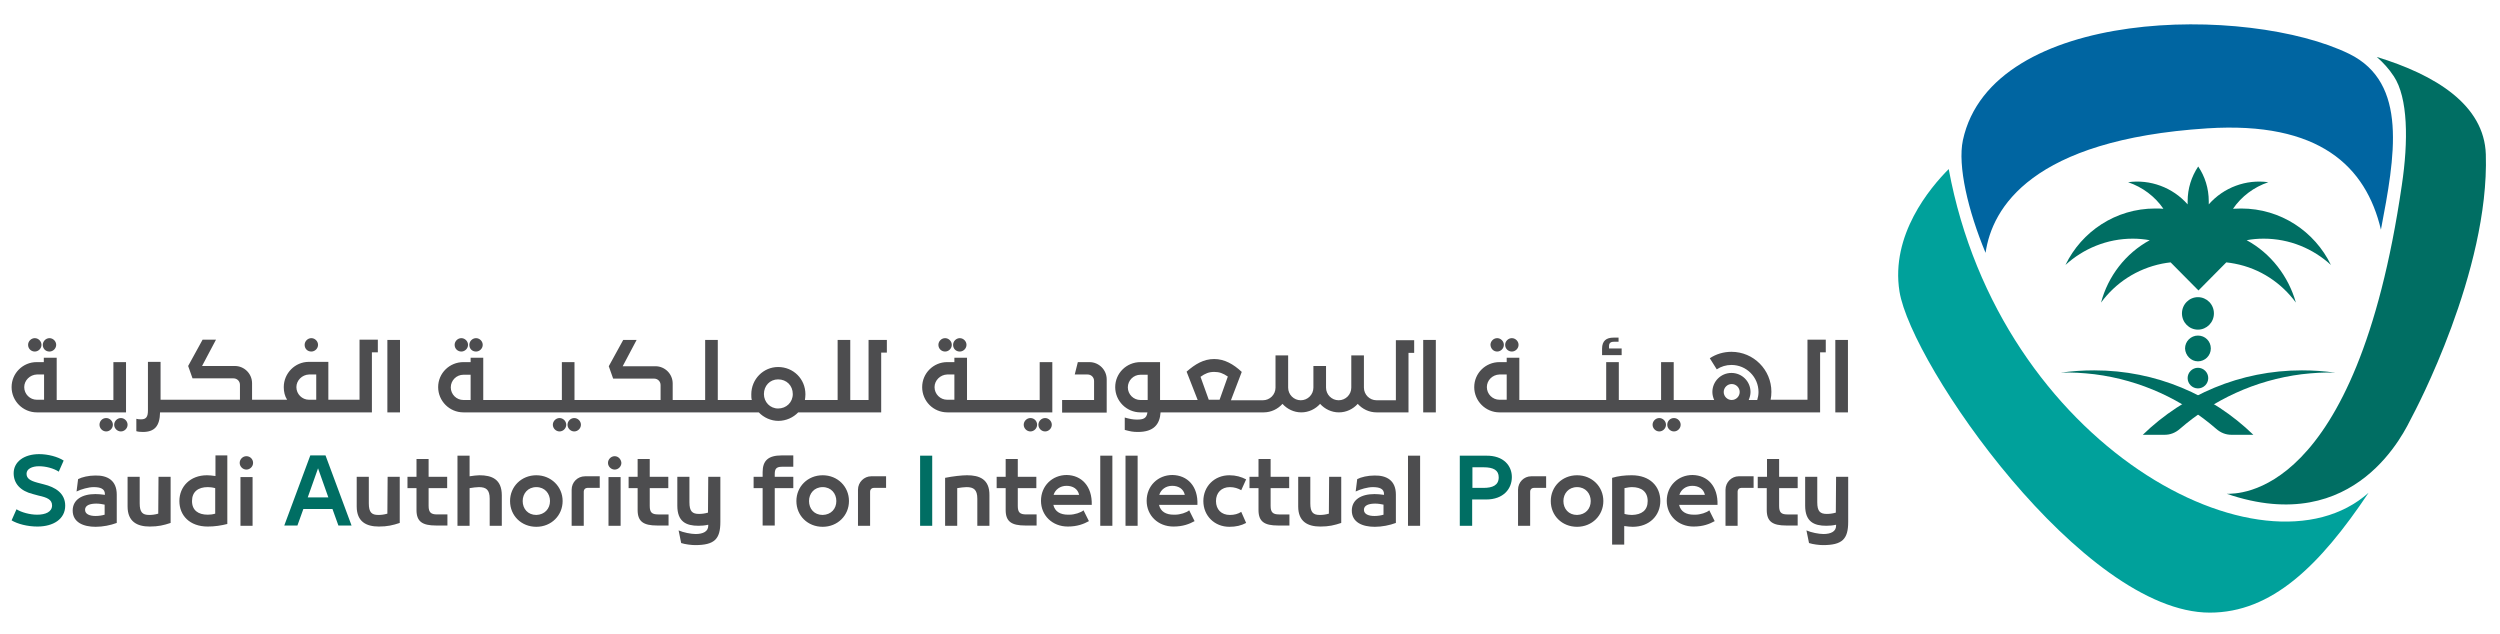
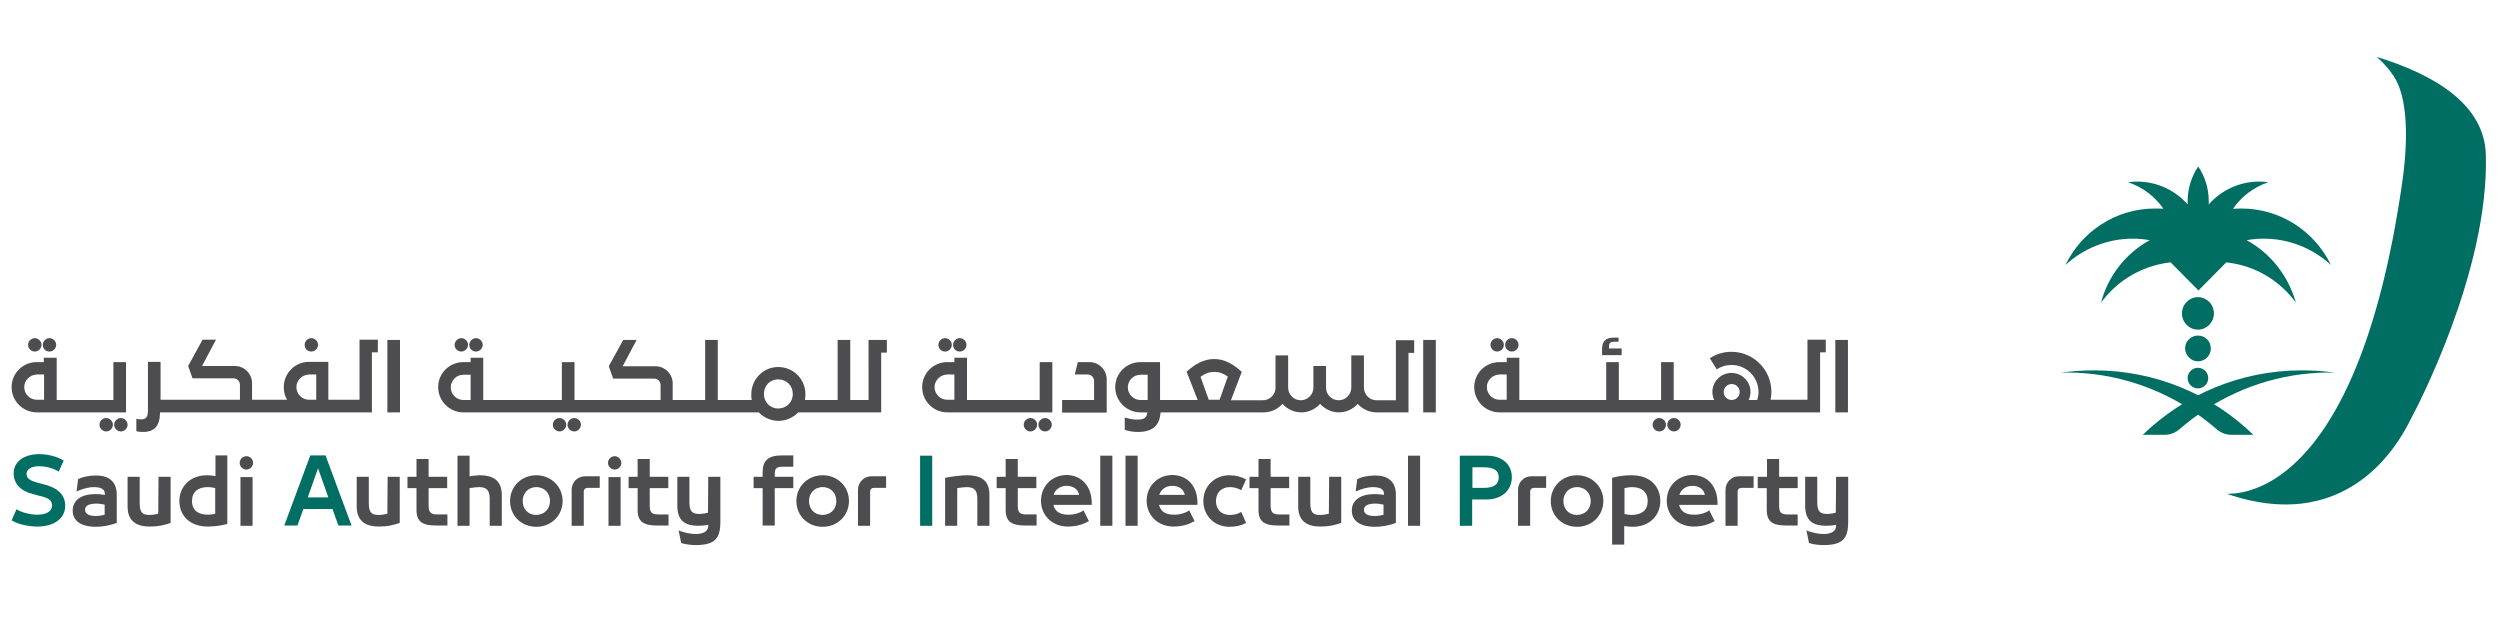
<svg xmlns="http://www.w3.org/2000/svg" version="1.2" viewBox="0 0 970 246" width="970" height="246">
  <title>شعار الهيئة السعودية للملكية الفكرية – Saudi Authority for Intellectual Property Logo – PNG – SVG-svg</title>
  <style>
		.s0 { fill: #4d4d4f } 
		.s1 { fill: #006e63 } 
		.s2 { fill: #0065a1 } 
		.s3 { fill: #00a19b } 
	</style>
  <g>
    <path fill-rule="evenodd" class="s0" d="m150.3 131.9h4.9v28.1h-4.9zm186.7 0h7.1v4.9h-2.2v23.2h-32.2c-1.9 2-4.7 3.3-7.7 3.3-2.9 0-5.7-1.3-7.6-3.3h-114.6c-5.4 0-9.8-4.4-9.8-9.8 0-5.4 4.4-9.7 9.8-9.7h2.8v-1.7h4.9v16.4h30.5v-14.7h4.9v14.7h33.4v-5.8c0-1.4-1.1-2.5-2.5-2.5h-15.9l-1.7-4.8 5.6-10.2h5.2l-5.4 10.2h12.7c3.7 0 6.7 3 6.7 6.7v6.4h12.6v-23.3h4.9v23.3h13.2c-0.2-0.7-0.2-1.4-0.2-2.2 0-5.9 4.7-10.6 10.4-10.6 5.9 0 10.6 4.6 10.6 10.6 0 0.8-0.1 1.5-0.2 2.2h12.7v-23.3h4.9v23.3h7.1zm-154.4 13.5h-2.8c-2.7 0-4.9 2.2-4.9 4.9 0 2.7 2.2 4.9 4.9 4.9h2.8zm125 7.5c0-3.3-2.4-5.7-5.7-5.7-3.2 0-5.5 2.5-5.5 5.7 0 3.1 2.4 5.6 5.5 5.6 3.2 0 5.7-2.4 5.7-5.6zm50.2-2.7c0-5.4 4.4-9.7 9.7-9.7h2.8v-1.7h4.9v16.4h28.2v-14.7h4.9v19.5h-40.7c-5.5 0-9.8-4.4-9.8-9.8zm4.8 0c0 2.7 2.2 4.9 4.9 4.9h2.8v-9.8h-2.8c-2.7 0.1-4.9 2.3-4.9 4.9zm189.6-18.3h4.9v28.1h-4.9zm77 3.3v2.6h-7.6v-2.5c0-3.1 1.7-4.3 4.4-4.3h2v1.6h-1.8c-1.4 0-1.9 0.6-1.9 1.7v0.9zm-57.2 15c0-5.4 4.4-9.7 9.8-9.7h2.8v-1.7h4.9v16.4h33.7v-14.7h4.9v14.7h16.4v-14.7h4.9v14.7h15.7c-0.4-0.9-0.7-2-0.7-3.1 0-4.1 3.3-7.4 7.4-7.4 4.1 0 7.4 3.3 7.4 7.4 0 1.1-0.3 2.1-0.7 3.1h3.3c0.3-1 0.5-2 0.5-3.1 0-5.8-4.7-10.5-10.5-10.5-2.1 0-4 0.6-5.7 1.7l-2.7-4.3c2.4-1.6 5.3-2.5 8.4-2.5 8.6 0 15.5 7 15.5 15.5 0 1.1-0.1 2.1-0.3 3.1h14.3v-23.3h7.1v4.9h-2.2v23.3h-124.4c-5.4 0-9.8-4.4-9.8-9.8zm96.8 1.9c0 1.7 1.4 3.1 3.1 3.1 1.7 0 3.1-1.4 3.1-3.1 0-1.7-1.4-3.1-3.1-3.1-1.7 0-3.1 1.4-3.1 3.1zm-91.9-1.9c0 2.7 2.2 4.9 4.9 4.9h2.8v-9.8h-2.8c-2.8 0.1-4.9 2.3-4.9 4.9zm140.1-18.3v28.1h-4.9v-28.1zm-675.8 30.3c1.4 0 2.6 1.2 2.6 2.6 0 1.4-1.2 2.6-2.6 2.6-1.4 0-2.6-1.2-2.6-2.6 0-1.4 1.1-2.6 2.6-2.6zm8.3 2.6c0 1.4-1.2 2.6-2.6 2.6-1.4 0-2.6-1.2-2.6-2.6 0-1.4 1.2-2.6 2.6-2.6 1.4 0 2.6 1.2 2.6 2.6zm68.7-31c0-1.4 1.2-2.6 2.6-2.6 1.4 0 2.6 1.2 2.6 2.6 0 1.4-1.2 2.6-2.6 2.6-1.5 0-2.6-1.1-2.6-2.6zm101.5 31c0 1.4-1.2 2.6-2.6 2.6-1.4 0-2.6-1.2-2.6-2.6 0-1.4 1.2-2.6 2.6-2.6 1.4 0 2.6 1.2 2.6 2.6zm3.1 2.6c-1.4 0-2.6-1.2-2.6-2.6 0-1.4 1.2-2.6 2.6-2.6 1.4 0 2.6 1.2 2.6 2.6 0 1.4-1.2 2.6-2.6 2.6zm355.5-33.6c0-1.4 1.2-2.6 2.6-2.6 1.4 0 2.6 1.2 2.6 2.6 0 1.4-1.2 2.6-2.6 2.6-1.4 0-2.5-1.1-2.6-2.6zm5.7 0c0-1.4 1.2-2.6 2.6-2.6 1.4 0 2.6 1.2 2.6 2.6 0 1.4-1.2 2.6-2.6 2.6-1.4 0-2.6-1.1-2.6-2.6zm-181.6 31c0 1.4-1.2 2.6-2.6 2.6-1.4 0-2.6-1.2-2.6-2.6 0-1.4 1.2-2.6 2.6-2.6 1.5 0 2.6 1.2 2.6 2.6zm3.1 2.6c-1.4 0-2.6-1.2-2.6-2.6 0-1.4 1.2-2.6 2.6-2.6 1.4 0 2.6 1.2 2.6 2.6 0 1.4-1.2 2.6-2.6 2.6zm240.9-2.6c0 1.4-1.2 2.6-2.6 2.6-1.4 0-2.6-1.2-2.6-2.6 0-1.4 1.2-2.6 2.6-2.6 1.4 0 2.6 1.2 2.6 2.6zm3.1-2.6c1.4 0 2.6 1.2 2.6 2.6 0 1.4-1.2 2.6-2.6 2.6-1.4 0-2.6-1.2-2.6-2.6 0-1.4 1.1-2.6 2.6-2.6zm-285.4-28.4c0-1.4 1.2-2.6 2.6-2.6 1.4 0 2.6 1.2 2.6 2.6 0 1.4-1.2 2.6-2.6 2.6-1.4 0-2.6-1.1-2.6-2.6zm5.7 0c0-1.4 1.2-2.6 2.6-2.6 1.4 0 2.6 1.2 2.6 2.6 0 1.4-1.2 2.6-2.6 2.6-1.5 0-2.6-1.1-2.6-2.6zm59.6 26.3h-17.3v-4.9h12.4v-7.4c0-1.4-1.1-2.5-2.5-2.5h-5l1.2-4.8h4.5c3.7 0 6.7 3 6.7 6.7zm-253-26.3c0-1.4 1.2-2.6 2.6-2.6 1.4 0 2.6 1.2 2.6 2.6 0 1.4-1.2 2.6-2.6 2.6-1.4 0-2.6-1.1-2.6-2.6zm5.7 0c0-1.4 1.2-2.6 2.6-2.6 1.4 0 2.6 1.2 2.6 2.6 0 1.4-1.2 2.6-2.6 2.6-1.5 0-2.6-1.1-2.6-2.6zm-171.2 0c0-1.4 1.2-2.6 2.6-2.6 1.4 0 2.6 1.2 2.6 2.6 0 1.4-1.2 2.6-2.6 2.6-1.4 0-2.6-1.1-2.6-2.6zm5.7 0c0-1.4 1.2-2.6 2.6-2.6 1.4 0 2.6 1.2 2.6 2.6 0 1.4-1.2 2.6-2.6 2.6-1.5 0-2.6-1.1-2.6-2.6zm-12.1 16.4c0-5.4 4.4-9.7 9.7-9.7h2.8v-1.7h5v16.4h22v-14.7h4.9v19.5h-34.6c-5.4 0-9.8-4.4-9.8-9.8zm4.9 0c0 2.7 2.2 4.9 4.9 4.9h2.8v-9.8h-2.8c-2.7 0.1-4.9 2.3-4.9 4.9zm46 17.4c-0.9 0-1.9-0.1-2.5-0.3v-4.8c0.7 0.2 1.3 0.2 1.9 0.2 1.9 0 2.6-1 2.6-3.4v-18.9h4.9v14.7h30.8v-5.8c0-1.4-1.1-2.5-2.5-2.5h-15.9l-1.7-4.8 5.6-10.2h5.2l-5.4 10.2h12.7c3.7 0 6.7 3 6.7 6.7v6.4h13.6c-0.9-1.4-1.3-3.1-1.3-4.9 0-5.4 4.4-9.8 9.7-9.8h7.6v14.7h12.1v-23.3h7.1v4.9h-2.3v23.3h-82.2c-0.1 5.3-2.1 7.6-6.7 7.6zm59.6-17.4c0 2.7 2.2 4.9 4.9 4.9h2.8v-9.8h-2.8c-2.7 0.1-4.9 2.3-4.9 4.9zm330.2 9.8h-2.7c-5.4 0-9.8-4.4-9.8-9.8 0-5.4 4.4-9.7 9.8-9.7h7.6v14.7h14.6l-4.3-11c3.3-2.9 6.6-4.9 10.7-4.9 4 0 7.5 2 10.7 5l-4.2 11h12.4c2.7 0 4.9-2.2 4.9-4.9v-12.5h4.9v12.5c0 2.7 2.2 4.9 4.9 4.9 2.7 0 4.9-2.2 4.9-4.9v-8.4h4.9v8.4c0 2.7 2.2 4.9 4.9 4.9 2.7 0 4.9-2.2 4.9-4.9v-12.5h4.9v12.5c0 2.7 2.2 4.9 4.9 4.9h7.5v-23.3h7.1v4.9h-2.2v23.1h-12.4c-2.9 0-5.5-1.3-7.3-3.3-1.8 2-4.4 3.3-7.3 3.3-2.9 0-5.5-1.3-7.3-3.3-1.8 2-4.4 3.3-7.3 3.3-2.9 0-5.5-1.3-7.3-3.3-1.8 2-4.4 3.3-7.3 3.3h-40c-0.3 4.6-2.6 7.6-8.8 7.6-1.9 0-2.9-0.2-5.1-0.8v-4.8c1.7 0.5 3.2 0.8 4.7 0.8 2.4 0 3.8-0.4 4.1-2.8zm20.6-13.8l3.2 8.9h4.2l3.2-9c-1.9-1.3-3.3-1.8-5.3-1.8-2 0-3.5 0.6-5.3 1.9zm-20.5 9v-9.8h-2.8c-2.7 0-4.9 2.2-4.9 4.9 0 2.7 2.2 4.9 4.9 4.9z" />
    <path fill-rule="evenodd" class="s0" d="m45.3 191.9v11c-2.4 0.9-5.4 1.5-8.2 1.5-4.7 0-8.9-1.7-8.9-6.3 0-4.2 3.6-6.4 8.8-6.4 1 0 2.3 0.1 3.7 0.3v-0.3c0-2.1-1.8-2.7-4.4-2.7-1.9 0-4.8 0.8-6.6 1.7l0.6-4.8c1.5-0.8 4.1-1.4 6.7-1.4 4.7-0.1 8.3 1.9 8.3 7.4zm-4.7 3.9c-0.9-0.2-2.1-0.4-3.2-0.4-2.4 0-4.4 0.6-4.4 2.4 0 1.7 1.8 2.4 4.1 2.4 1.2 0 2.5-0.2 3.5-0.5zm20.9-10.8h4.7v17.9c-2.7 0.9-4.8 1.4-8.1 1.4-4.9 0-8.6-1.9-8.6-7.8v-11.5h4.7v10.3c0 3.5 1.1 4.5 3.7 4.5 1 0 2.1-0.1 3.5-0.5zm26.7-8.3v26.6c-2.3 0.6-4.9 1-7.6 1-7 0-11-4.3-11-9.9 0-5.6 4.2-10 10.7-10 0.8 0 2 0.1 3.3 0.3v-8zm-4.7 12.7c-1.1-0.3-2.1-0.4-2.9-0.4-3.7 0-6.1 1.8-6.1 5.4 0 3.6 2.4 5.3 6.1 5.3 0.9 0 1.9-0.1 2.9-0.4zm9.8-4.3h4.7v18.9h-4.7zm57.1-0.1h4.7v17.9c-2.7 0.9-4.8 1.4-8.1 1.4-4.9 0-8.6-1.9-8.6-7.8v-11.5h4.7v10.3c0 3.5 1.1 4.5 3.7 4.5 1 0 2.1-0.1 3.5-0.5zm19.2 14.6h4v4.3h-4.4c-5.3 0-7.6-1.5-7.6-6v-8.5h-3.5v-4.4h3.5v-6.9h4.7v6.9h7.2v4.4h-7.2v6.9c0 2.5 0.9 3.3 3.3 3.3zm25.1-7.4v11.8h-4.7v-10.5c0-3.5-1.4-4.5-4.2-4.5-1 0-2.3 0.2-3.6 0.4v14.6h-4.7v-27.2h4.7v8c1.4-0.2 2.8-0.4 3.8-0.4 4.8 0 8.7 1.5 8.7 7.8zm23.6 2.2c0 5.6-4.4 10-10.2 10-5.8 0-10.2-4.3-10.2-10 0-5.6 4.4-10 10.2-10 5.7 0 10.2 4.4 10.2 10zm-4.9 0c0-2.9-2-5.4-5.3-5.4-3.3 0-5.3 2.5-5.3 5.4 0 3 2 5.4 5.3 5.4 3.2-0.1 5.3-2.4 5.3-5.4zm22.7-9.3h4.7v18.9h-4.7zm19.3 14.5h4v4.3h-4.4c-5.3 0-7.6-1.5-7.6-6v-8.5h-3.5v-4.4h3.5v-6.9h4.7v6.9h7.2v4.4h-7.2v6.9c0 2.5 0.8 3.3 3.3 3.3zm19.4-14.6h4.7v17.5c0 6.7-2.3 9-9.8 9-1.4 0-3.9-0.3-5.4-0.8l-1-4.9c1.8 0.8 4.8 1.4 6.6 1.4 2.9 0 4.9-1 4.9-3.2v-0.4c-1.3 0.3-2.6 0.4-3.8 0.4-4.8 0-8.2-1.6-8.2-7.8v-11.2h4.7v9.9c0 3.5 1.1 4.5 3.7 4.5 1 0 2.1-0.1 3.5-0.5zm28.5-8.3h4.5v4.4h-4.4c-2.4 0-2.8 1-2.8 3v0.9h7.2v4.4h-7.2v14.5h-4.7v-14.5h-3.5v-4.4h3.5v-1.8c0-4.5 2.2-6.5 7.4-6.5zm26.1 17.7c0 5.6-4.4 10-10.2 10-5.8 0-10.2-4.3-10.2-10 0-5.6 4.4-10 10.2-10 5.8 0 10.2 4.4 10.2 10zm-4.9 0c0-2.9-2-5.4-5.3-5.4-3.3 0-5.3 2.5-5.3 5.4 0 3 2 5.4 5.3 5.4 3.3-0.1 5.3-2.4 5.3-5.4zm59.4-2.2v11.8h-4.7v-10.5c0-3.5-1.4-4.5-4.2-4.5-1 0-2.3 0.2-3.6 0.4v14.6h-4.7v-18.6c2.9-0.6 6.5-1 8.5-1 4.8 0 8.8 1.5 8.7 7.8zm14.3 7.4h4v4.3h-4.4c-5.3 0-7.6-1.5-7.6-6v-8.5h-3.5v-4.4h3.5v-6.9h4.7v6.9h7.2v4.4h-7.2v6.9c0 2.5 0.8 3.3 3.3 3.3zm25.4-3.7h-14.9c0.6 2.6 2.7 3.8 5.7 3.8h0.5c2 0 4.5-0.8 5.5-1.7l2.1 4.2c-2 1.1-4.5 2.1-8.2 2.1-6 0-10.4-4.3-10.4-10 0-5.8 4.4-10 10-10 5.7 0.1 9.9 4.3 9.7 11.6zm-4.9-3.9c-0.5-2.3-2.4-3.5-4.9-3.5-2.5 0-4.4 1.5-5 3.5zm8.2-15.2h4.7v27.2h-4.7zm9.8 0h4.7v27.2h-4.7zm27.9 19.1h-14.9c0.6 2.6 2.7 3.8 5.7 3.8h0.5c2 0 4.5-0.8 5.5-1.7l2.1 4.2c-2 1.1-4.5 2.1-8.2 2.1-6 0-10.4-4.3-10.4-10 0-5.8 4.4-10 10-10 5.8 0.1 10 4.3 9.7 11.6zm-4.9-3.9c-0.5-2.3-2.4-3.5-4.9-3.5-2.5 0-4.4 1.5-5 3.5zm12.1 2.4c0 3.3 2.1 5.4 5.4 5.4 1.7 0 3.2-0.4 4.4-1.2l1.9 4.3c-1.9 1-3.9 1.5-6.5 1.5-5.8 0-10.1-4.3-10.1-10 0-5.7 4.3-10 10.1-10 2.5 0 4.6 0.6 6.5 1.6l-1.9 4.2c-1.2-0.7-2.7-1.2-4.4-1.2-3.3 0-5.4 2.2-5.4 5.4zm24.5 5.2h4v4.3h-4.4c-5.3 0-7.6-1.5-7.6-6v-8.5h-3.5v-4.4h3.5v-6.9h4.7v6.9h7.2v4.4h-7.2v6.9c0 2.5 0.9 3.3 3.3 3.3zm19.4-14.6h4.7v17.9c-2.7 0.9-4.8 1.4-8.1 1.4-4.9 0-8.6-1.9-8.6-7.8v-11.5h4.7v10.3c0 3.5 1.1 4.5 3.7 4.5 1 0 2.1-0.1 3.5-0.5zm25.9 6.9v11c-2.4 0.9-5.4 1.5-8.2 1.5-4.7 0-8.9-1.7-8.9-6.3 0-4.2 3.6-6.4 8.8-6.4 1 0 2.3 0.1 3.7 0.3v-0.3c0-2.1-1.8-2.7-4.4-2.7-1.9 0-4.8 0.8-6.6 1.7l0.6-4.8c1.5-0.8 4.1-1.4 6.7-1.4 4.7-0.1 8.3 1.9 8.3 7.4zm-4.8 3.9c-0.9-0.2-2.1-0.4-3.2-0.4-2.4 0-4.4 0.6-4.4 2.4 0 1.7 1.8 2.4 4.1 2.4 1.2 0 2.5-0.2 3.5-0.5zm9.5-19h4.7v27.2h-4.7zm75.8 17.6c0 5.6-4.4 10-10.2 10-5.8 0-10.2-4.3-10.2-10 0-5.6 4.4-10 10.2-10 5.8 0 10.2 4.4 10.2 10zm-4.9 0c0-2.9-2-5.4-5.3-5.4-3.3 0-5.3 2.5-5.3 5.4 0 3 2 5.4 5.3 5.4 3.3-0.1 5.3-2.4 5.3-5.4zm27 0c0 5.6-4.2 10-10.7 10q-1.2 0-3.3-0.3v7.2h-4.7v-25.9c2.3-0.7 4.9-1 7.6-1 7.1 0 11.1 4.3 11.1 10zm-4.9 0c0-3.6-2.4-5.4-6.1-5.4-0.9 0-1.9 0.2-2.9 0.4v10c1.1 0.3 2.1 0.4 2.9 0.4 3.8-0.1 6.1-1.8 6.1-5.4zm27.1 1.5h-14.9c0.6 2.6 2.7 3.8 5.7 3.8h0.5c2 0 4.5-0.8 5.5-1.7l2.1 4.2c-2 1.1-4.5 2.1-8.2 2.1-6 0-10.4-4.3-10.4-10 0-5.8 4.4-10 10-10 5.8 0.1 9.9 4.3 9.7 11.6zm-4.9-3.9c-0.5-2.3-2.4-3.5-4.9-3.5-2.5 0-4.4 1.5-5 3.5zm32 7.6h4v4.3h-4.4c-5.3 0-7.6-1.5-7.6-6v-8.5h-3.5v-4.4h3.6v-6.9h4.7v6.9h7.2v4.4h-7.2v6.9c0 2.5 0.8 3.3 3.2 3.3zm18.9-14.6h4.7v17.5c0 6.7-2.3 9-9.8 9-1.4 0-3.9-0.3-5.4-0.8l-1-4.9c1.8 0.8 4.8 1.4 6.6 1.4 2.9 0 4.9-1 4.9-3.2v-0.4c-1.3 0.3-2.6 0.4-3.8 0.4-4.8 0-8.2-1.6-8.2-7.8v-11.2h4.7v9.9c0 3.5 1.1 4.5 3.7 4.5 1 0 2.1-0.1 3.5-0.5zm-374.4-0.2h5.8v4.5c0 0-2.9 0-4.8 0-0.8 0-1.4 0.6-1.4 1.4v13.3h-4.7v-14c0-2.9 2.4-5.2 5.1-5.2zm-111 0h5.7v4.5c0 0-2.9 0-4.8 0-0.8 0-1.4 0.6-1.4 1.4v13.3h-4.7v-14c0-2.9 2.3-5.2 5.2-5.2zm367.1 0h5.8v4.5c0 0-2.9 0-4.8 0-0.8 0-1.4 0.6-1.4 1.4v13.3h-4.7v-14c0-2.9 2.3-5.2 5.1-5.2zm80.5 0h5.8v4.5c0 0-2.9 0-4.8 0-0.8 0-1.4 0.6-1.4 1.4v13.3h-4.7v-14c0-2.9 2.4-5.2 5.1-5.2zm-576.4-5.2c0 1.4-1.2 2.6-2.6 2.6-1.4 0-2.6-1.2-2.6-2.6 0-1.4 1.2-2.6 2.6-2.6 1.5 0 2.6 1.2 2.6 2.6zm142.9 0c0 1.4-1.2 2.6-2.6 2.6-1.4 0-2.6-1.2-2.6-2.6 0-1.4 1.2-2.6 2.6-2.6 1.4 0 2.5 1.2 2.6 2.6z" />
    <path fill-rule="evenodd" class="s1" d="m25.3 196.2c0 5.2-4.6 8.1-10.8 8.1-3.8 0-7.7-1-10-2.4l1.9-4.3c1.9 1.2 5.2 2.1 8 2.1 3.3 0 5.8-1.1 5.8-3.6 0-2.3-2-3.1-5.2-3.8l-2.2-0.6c-4.9-1.2-7.5-4.1-7.5-8.1 0-4.4 4-7.4 9.9-7.4 3.4 0 7.2 1 9.5 2.5l-1.9 4.3c-2-1.3-5-2.1-7.7-2.1-2.6 0-4.8 1-4.8 2.9 0 1.8 1.3 2.7 4.3 3.5l2.3 0.6c4.6 1.1 8.4 3.5 8.4 8.3zm101-19.5l10.1 27.2h-5.1l-2.3-6.4h-11.3l-2.3 6.4h-5.1l10.1-27.2zm1.1 16.3l-4-11.3-4 11.3zm459.2-7.9c0 4.5-3.2 8.7-10 8.7h-5.4v10.2h-4.8v-27.2h10.2c6.9-0.1 10 4 10 8.3zm-5.1 0.1c0-2.7-1.9-3.9-5.9-3.9h-4.3v8h4.3c3.5 0 5.9-1 5.9-4.1zm-224.5-8.4h4.7v27.2h-4.7z" />
-     <path class="s2" d="m923.8 89.1c5.4-28.3 10.7-56.9-12.3-68.2-39.1-19.1-138.7-18.3-149.9 33.5-2.1 9.9 2 27.4 8.8 43.7 2.5-17.4 17.8-43.9 86-48.3 43.6-2.8 61.6 14.8 67.4 39.3z" />
    <path class="s1" d="m964.5 59.9c-0.6-19.3-19.7-30.9-42.3-37.8 2.5 2.2 4.7 4.6 6.6 7.5 5.5 8.3 5.7 25 3.1 42.3-17.8 122-64 119.6-67.9 119.7 50.4 17.3 69.3-25 71.7-29.6 1.3-2.4 30.2-56.8 28.8-102.1z" />
    <path class="s1" d="m871.7 93.2q3.1-0.6 6.6-0.6c10.1 0 19.2 3.9 26.1 10.2-6.3-13-19.5-21.9-34.8-21.9-1.1 0-2.2 0.1-3.2 0.1 3.3-4.8 8.1-8.4 13.7-10.3-8.6-1.2-17.3 2-23.1 8.6q0-0.6 0-1.2c0-5-1.5-9.7-4.1-13.5-2.6 3.9-4.1 8.5-4.1 13.5q0 0.6 0 1.2c-5.8-6.6-14.6-9.8-23.1-8.6 5.6 1.9 10.4 5.5 13.7 10.3-1.1-0.1-2.1-0.1-3.2-0.1-15.3 0-28.5 8.9-34.8 21.9 6.9-6.3 16.1-10.2 26.1-10.2q3.3 0 6.6 0.6c-9.4 5.1-16.2 14-18.9 24.2 5.6-7.6 13.8-13.1 23.7-15.1 1.1-0.2 2.2-0.4 3.3-0.5l10.8 10.9 10.8-10.9c1.1 0.1 2.2 0.3 3.3 0.5 9.9 1.9 18.1 7.5 23.7 15.1-2.9-10.2-9.7-19.1-19.1-24.2z" />
    <path class="s1" d="m852.8 140.2c2.7 0 5-2.2 5-5 0-2.8-2.2-5-5-5-2.7 0-5 2.2-5 5 0.1 2.7 2.3 5 5 5z" />
    <path class="s1" d="m852.8 150.7c2.2 0 4-1.8 4-4 0-2.2-1.8-4-4-4-2.2 0-4 1.8-4 4 0 2.2 1.8 4 4 4z" />
    <path class="s1" d="m852.8 127.9c3.4 0 6.2-2.8 6.2-6.3 0-3.5-2.8-6.3-6.2-6.3-3.4 0-6.2 2.8-6.2 6.3 0 3.5 2.8 6.3 6.2 6.3z" />
    <path class="s1" d="m893.1 143.7c-23.9 0-45.7 9.5-61.7 25h8.5c2.2 0 4.2-0.8 5.9-2.3 12.9-11.2 29.1-18.9 47.3-21.2 4.4-0.5 8.7-0.8 13-0.6-4.2-0.6-8.6-0.9-13-0.9z" />
    <path class="s1" d="m812.6 143.7c23.9 0 45.7 9.5 61.7 25h-8.5c-2.2 0-4.2-0.8-5.9-2.3-12.9-11.2-29.1-18.9-47.3-21.2-4.4-0.5-8.7-0.8-13-0.6 4.2-0.6 8.5-0.9 13-0.9z" />
-     <path class="s3" d="m756.1 65.6c-7.3 7.3-22.6 25.6-19.1 47.5 4.6 28.5 71.2 124.6 120.4 124.6 24 0 42.6-18.1 61.6-46.5-40.6 36.2-143-18.1-162.9-125.6z" />
+     <path class="s3" d="m756.1 65.6z" />
  </g>
</svg>